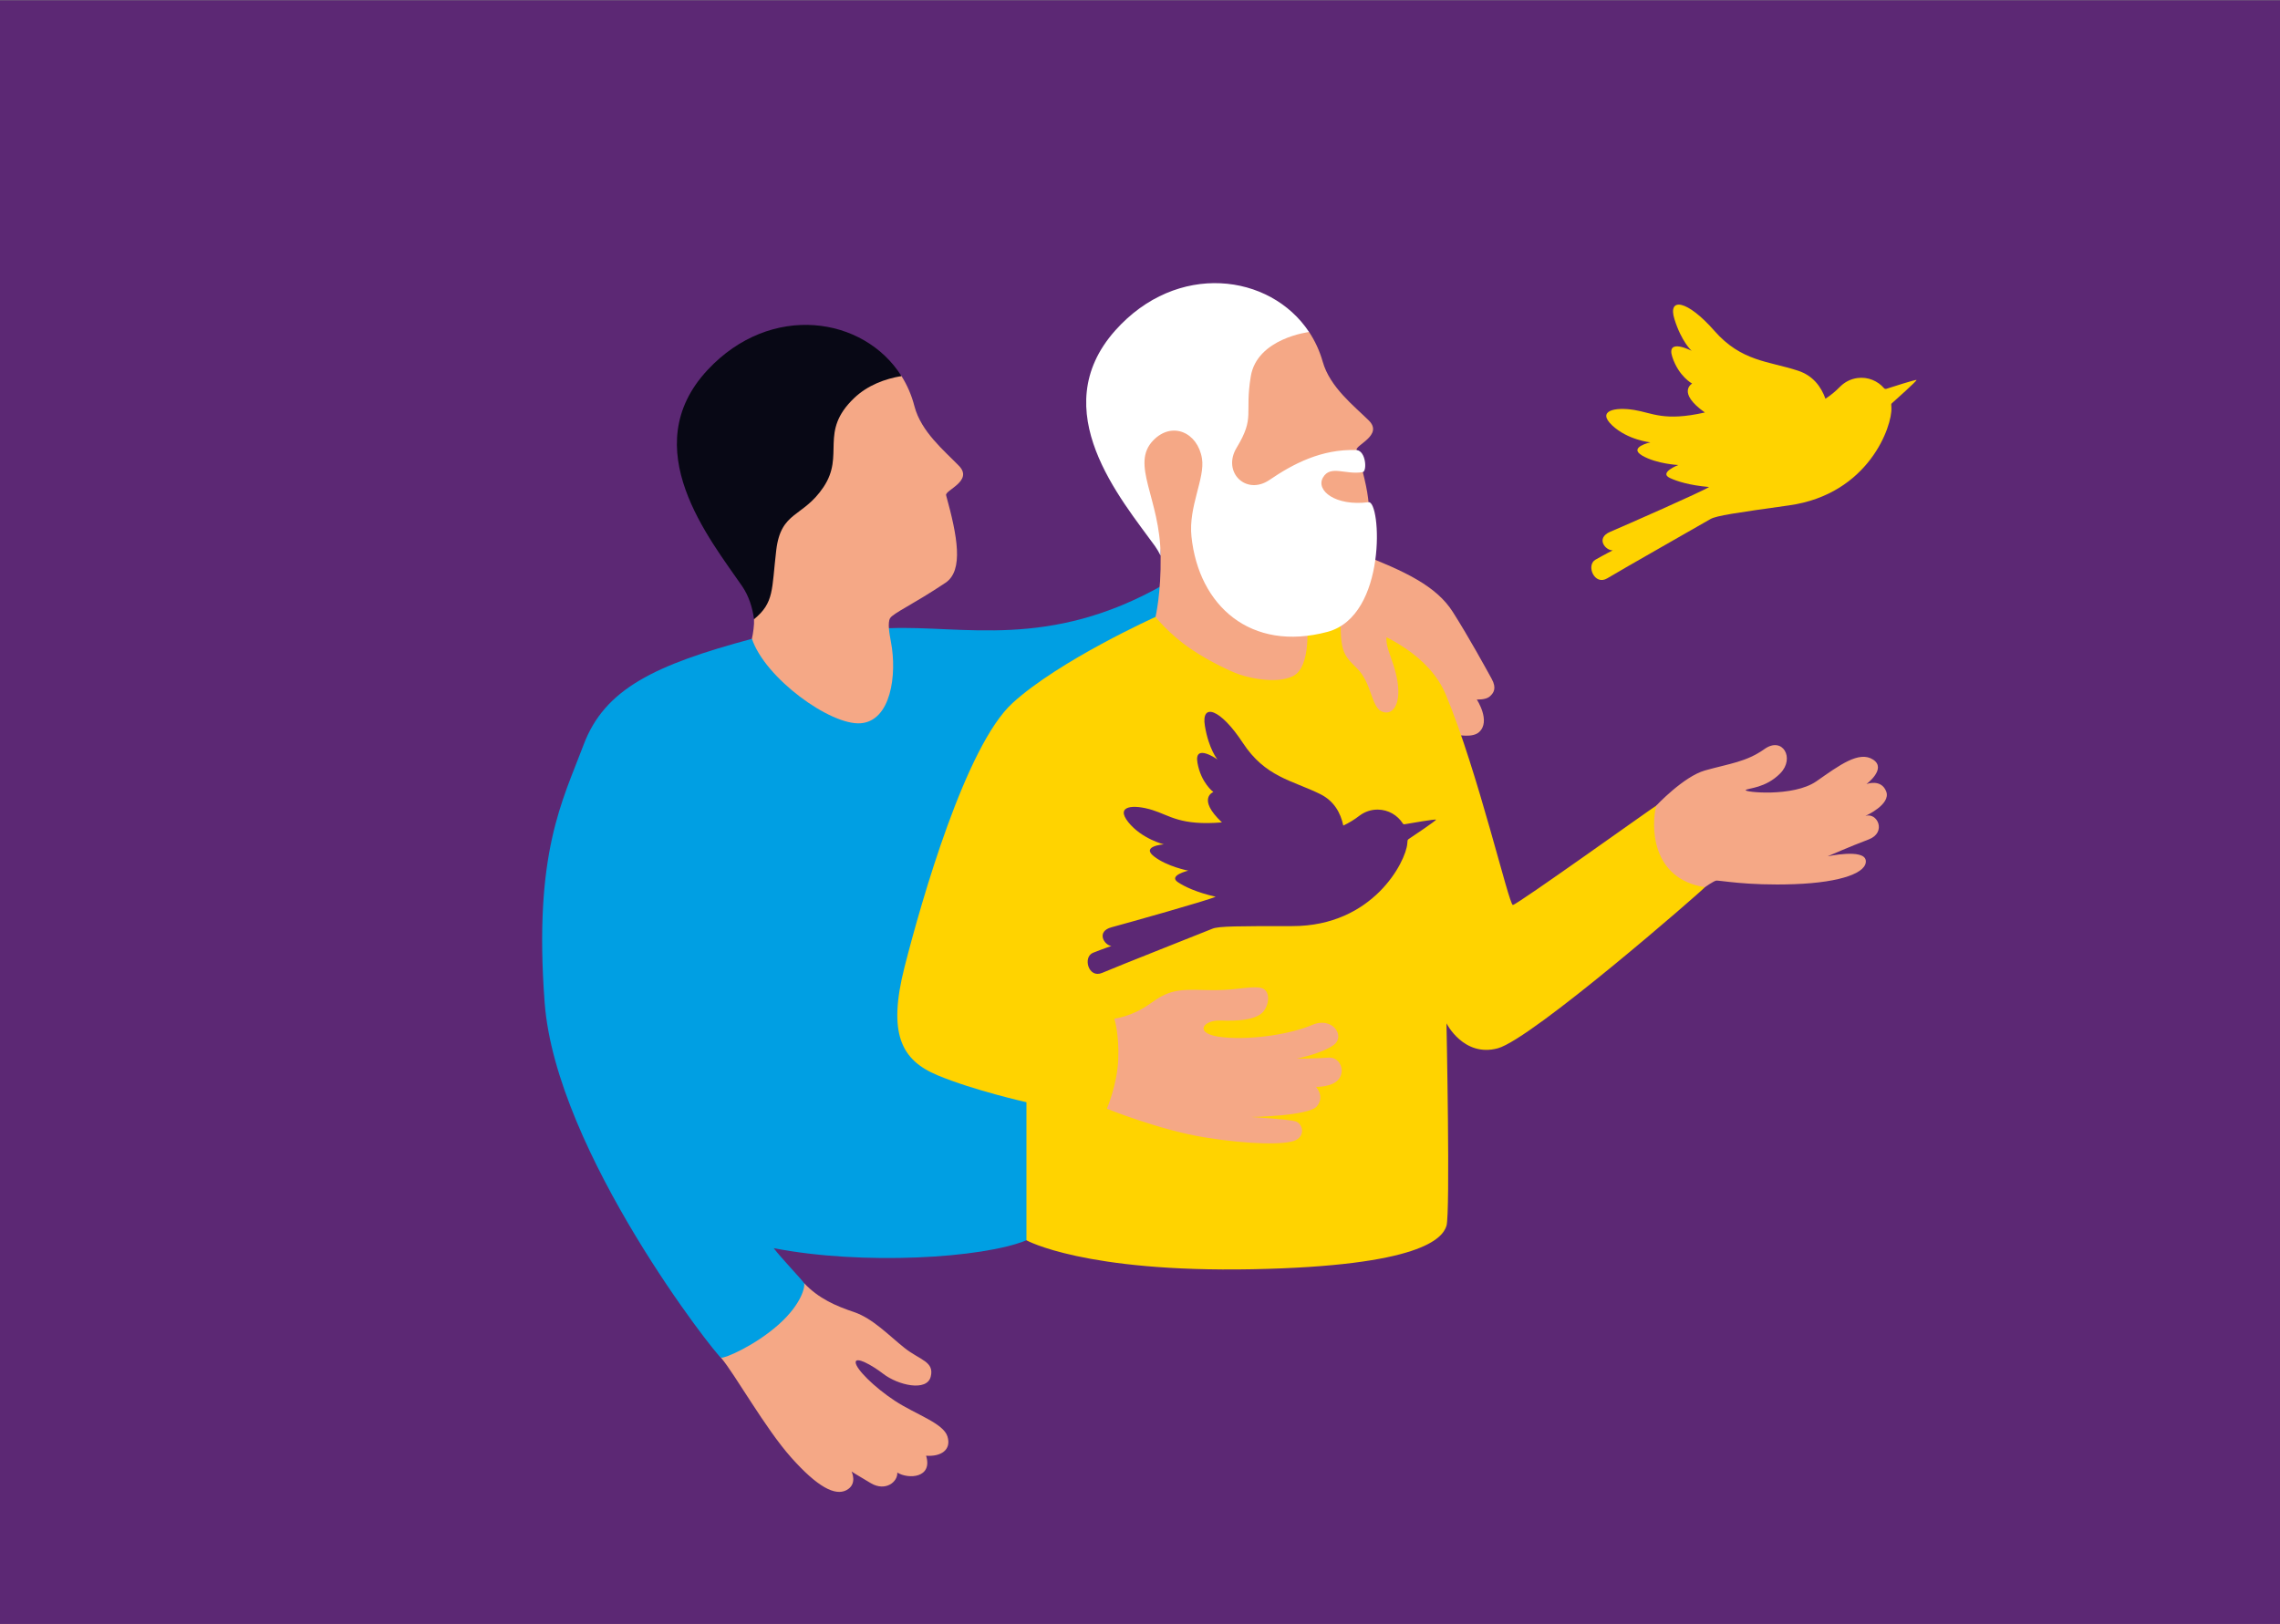
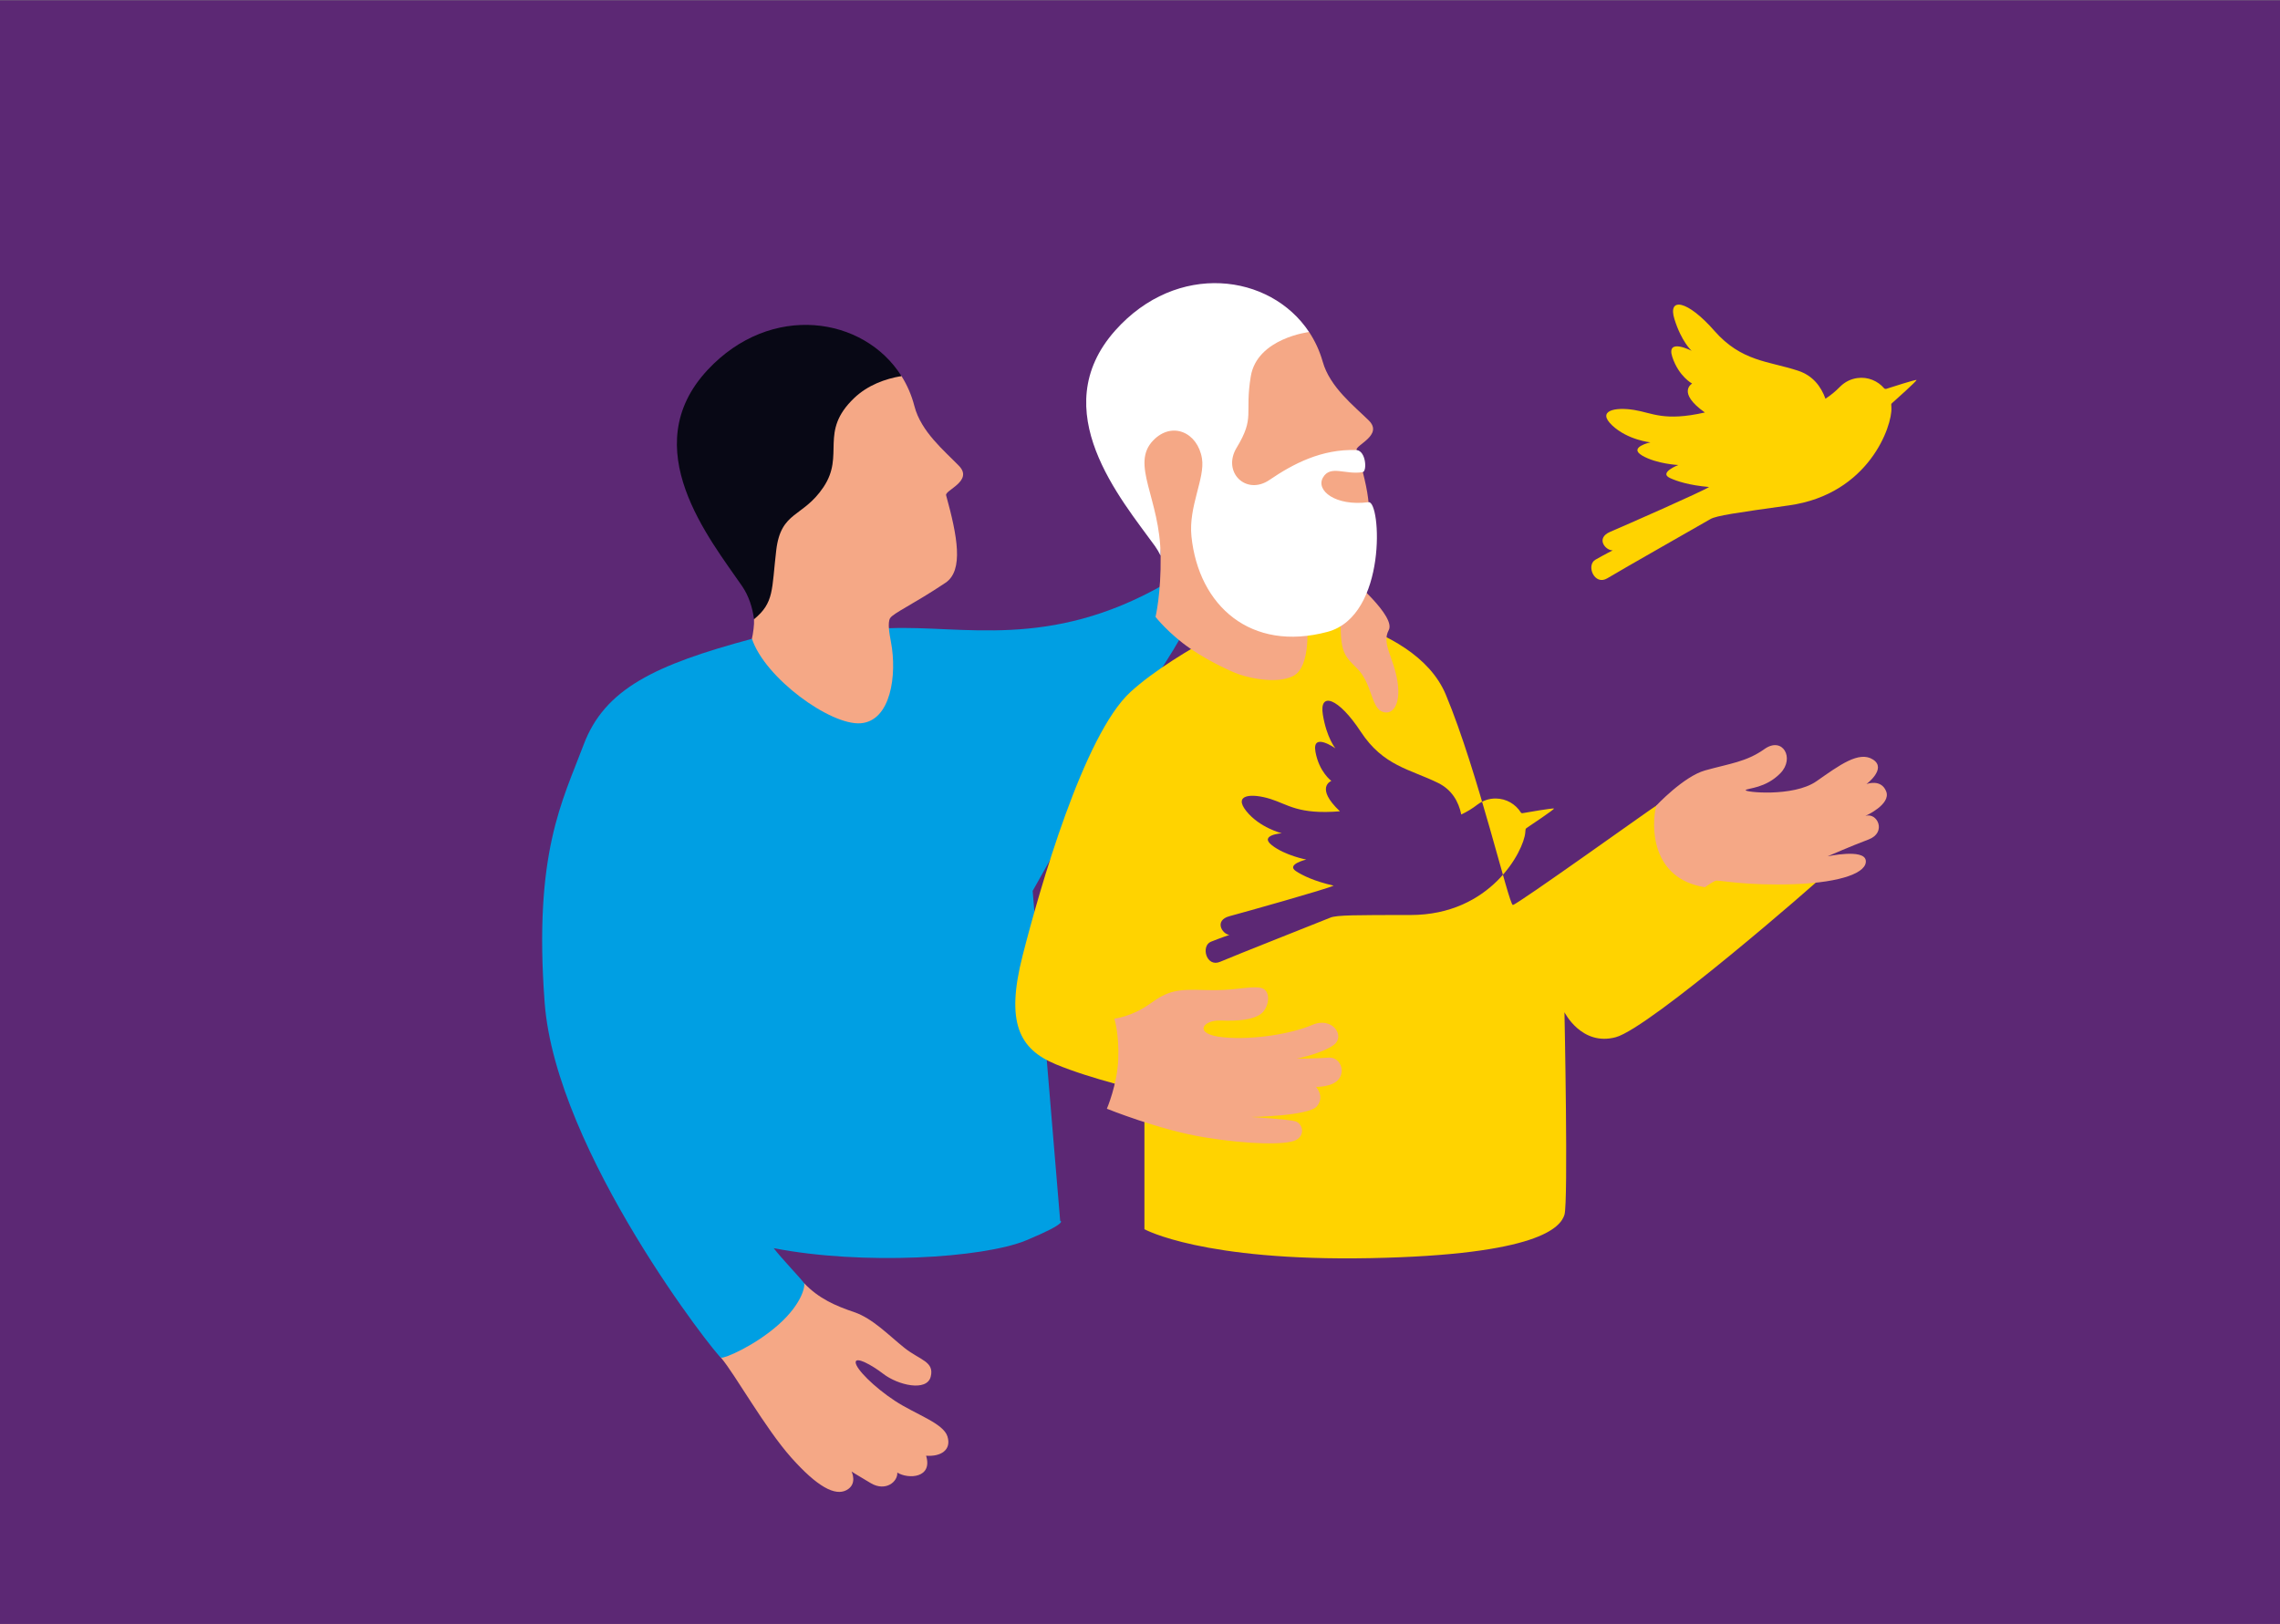
<svg xmlns="http://www.w3.org/2000/svg" version="1.1" width="480" height="342" viewBox="0 0 480 342">
  <rect x="0" y="0" width="480" height="342" fill="#808080" stroke="none" />
  <svg id="a" viewBox="0 0 772.08 543.12" width="486" height="342" x="-3" y="0">
    <defs>
      <style>.c{fill:none;}.d{fill:#009fe3;}.e{fill:#fff;}.f{fill:#f5a886;}.g{fill:#ffd300;}.h{fill:#080815;}.i{fill:#5c2874;}.j{clip-path:url(#b);}</style>
      <clipPath id="b">
        <rect x="112" y="-75" width="593.92" height="769.11" fill="none" />
      </clipPath>
    </defs>
    <rect x="-175" width="1122.08" height="543.12" fill="#5c2874" />
    <g clip-path="#b">
      <path d="M273.68,429.11c4.93,5.21,10.62,7.63,16.79,9.72,6.18,2.09,11.6,7.81,16.78,11.94,5.18,4.13,10.08,4.54,8.8,9.63-1.28,5.09-10.91,2.92-15.99-1.02-3.62-2.8-9.21-5.9-9.12-3.73,.1,2.17,6.06,8.18,13.05,12.79,6.99,4.61,16.29,7.5,17.66,11.99,1.38,4.49-2.2,6.79-7.15,6.42,2.29,7.47-5.91,7.93-9.63,5.64,.18,3.12-3.94,6.42-8.8,3.58-4.86-2.84-6.5-3.94-6.5-3.94,0,0,2.1,4.22-1.71,6.24-3.81,2.02-9.76-1.1-18.52-10.96-8.76-9.86-18.73-27.79-23.44-33.35-4.81-5.67,13.4-13.92,13.4-13.92l14.36-11.02Z" fill="#f5a886" />
-       <path d="M459.41,185.05c15.33,5.97,25.75,10.89,31.25,19.55,5.5,8.66,11.24,19.2,12.99,22.36,1.75,3.16,.7,4.77-.68,5.95-1.38,1.17-4.29,.97-4.29,.97,0,0,4.8,7.29,.76,10.92-4.04,3.63-17.46-2.11-17.46-2.11l-45.95-37.63,23.37-19.99Z" fill="#f5a886" />
      <path d="M302.2,210.04c24.68-1,53.35,7.3,91.72-14.54,33.87-19.27-8.2,39.17-8.2,39.17l-35.58,63.25,9.2,110.34s3.18,.5-11.3,6.52c-14.48,6.02-54.86,8.43-84.51,2.64,2.51,3.32,9.72,10.85,10.15,11.7,.42,.85-.56,6.76-8.46,13.81-7.89,7.05-18.04,11.41-19.3,11.13-1.27-.28-55.26-68.71-59-118.83-3.75-50.12,5.98-67.4,13.03-86.19,7.05-18.78,23.98-26.76,56.29-35.45,31.09-8.37,45.96-3.55,45.96-3.55" fill="#009fe3" />
      <path d="M256.24,213.59c.42-1.86,.83-4.78,.71-6.53,1.46-8.49,3.65-68.39,3.65-68.39,0,0,25.96-15.95,45.66-12.99,1.91,3.03,3.39,6.41,4.34,10.1,2.2,8.53,10.02,14.92,14.9,19.96,4.88,5.04-4.77,8.15-4.31,9.82,3.77,13.65,5.95,25.17-.21,29.29-10.81,7.23-17.54,10.17-18.53,11.86-.86,1.48-.24,5.15,.28,7.85,2.14,11.11-.03,26.52-10.13,27.28s-31.97-15.11-36.35-28.26" fill="#f5a886" />
      <path d="M306.26,125.7c-5.44,.92-11.26,3.01-15.82,7.36-11.89,11.36-2.96,18.9-10.26,29.79-6.88,10.27-14.23,7.89-15.8,21.12-1.57,13.24-.62,17.49-7.44,23.08-.48-3.96-1.81-7.91-3.94-11.03-10.83-15.78-35.9-46.31-11.55-72.4,21.15-22.65,52.26-17.88,64.8,2.07" fill="#080815" />
-       <path d="M558.69,269.41c-1.54,.88-46.62,33.21-47.95,33.21s-11.66-44.65-22.43-70.38c-10.78-25.73-57.62-29.69-57.62-29.69l-39.46,3.71s-32.24,14.54-47.85,28.84c-15.62,14.3-30.35,65.76-36.07,88.19-5.72,22.43-1.1,31.23,11,36.29,12.1,5.06,29.75,9.02,29.75,9.02v46.19s19.3,10.78,75.6,9.68c56.3-1.1,63.57-10.32,64.88-14.52,1.31-4.19,0-67.74,0-67.74,0,0,5.71,11.44,17.15,8.36,11.44-3.08,68.18-52.56,69.28-53.88s-14.74-28.15-16.27-27.27m-82.94,11.28c-.14,.1-.23,.26-.24,.43-.01,.32-.05,.64-.09,.96,0,.01,0,.03,0,.04-.51,6-11.43,27.57-38.43,27.56-17.99,0-24.63,0-26.73,.87-2.1,.87-32.21,12.76-36.87,14.77-4.65,2.01-6.55-5.33-3.08-6.71,3.47-1.38,6.15-2.27,6.15-2.27-2.49-.33-5.14-4.88,.05-6.27,5.19-1.39,32.26-9,34.82-10.21-6.49-1.49-10.43-3.41-12.61-4.86-3.4-2.25,3.45-3.87,3.45-3.87,0,0-7.06-1.33-11.48-4.78-4.42-3.45,3.29-4.02,3.29-4.02,0,0-7.37-1.81-11.86-7.41-4.48-5.6,1.78-6.02,8.05-4.07,5.9,1.84,9.32,5.28,23.26,4.14-8.49-8.02-2.86-10.17-2.86-10.17,0,0-4.11-2.97-5.32-9.74-1.22-6.76,6.68-1.14,6.68-1.14,0,0-2.91-3.44-4.2-11.24-1.29-7.8,5.13-5.84,12.67,5.66,7.53,11.5,16.49,12.53,25.84,17.13,4.67,2.3,6.88,6.27,7.78,10.57,1.84-.87,3.68-1.96,5.5-3.38h.01c1.69-1.25,3.77-1.99,6.04-1.97,3.53,.03,6.61,1.89,8.37,4.66,.12,.19,.33,.29,.55,.25,1.86-.33,10.37-1.8,10.53-1.54,.16,.27-7.81,5.6-9.28,6.58" fill="#ffd300" />
+       <path d="M558.69,269.41c-1.54,.88-46.62,33.21-47.95,33.21s-11.66-44.65-22.43-70.38c-10.78-25.73-57.62-29.69-57.62-29.69s-32.24,14.54-47.85,28.84c-15.62,14.3-30.35,65.76-36.07,88.19-5.72,22.43-1.1,31.23,11,36.29,12.1,5.06,29.75,9.02,29.75,9.02v46.19s19.3,10.78,75.6,9.68c56.3-1.1,63.57-10.32,64.88-14.52,1.31-4.19,0-67.74,0-67.74,0,0,5.71,11.44,17.15,8.36,11.44-3.08,68.18-52.56,69.28-53.88s-14.74-28.15-16.27-27.27m-82.94,11.28c-.14,.1-.23,.26-.24,.43-.01,.32-.05,.64-.09,.96,0,.01,0,.03,0,.04-.51,6-11.43,27.57-38.43,27.56-17.99,0-24.63,0-26.73,.87-2.1,.87-32.21,12.76-36.87,14.77-4.65,2.01-6.55-5.33-3.08-6.71,3.47-1.38,6.15-2.27,6.15-2.27-2.49-.33-5.14-4.88,.05-6.27,5.19-1.39,32.26-9,34.82-10.21-6.49-1.49-10.43-3.41-12.61-4.86-3.4-2.25,3.45-3.87,3.45-3.87,0,0-7.06-1.33-11.48-4.78-4.42-3.45,3.29-4.02,3.29-4.02,0,0-7.37-1.81-11.86-7.41-4.48-5.6,1.78-6.02,8.05-4.07,5.9,1.84,9.32,5.28,23.26,4.14-8.49-8.02-2.86-10.17-2.86-10.17,0,0-4.11-2.97-5.32-9.74-1.22-6.76,6.68-1.14,6.68-1.14,0,0-2.91-3.44-4.2-11.24-1.29-7.8,5.13-5.84,12.67,5.66,7.53,11.5,16.49,12.53,25.84,17.13,4.67,2.3,6.88,6.27,7.78,10.57,1.84-.87,3.68-1.96,5.5-3.38h.01c1.69-1.25,3.77-1.99,6.04-1.97,3.53,.03,6.61,1.89,8.37,4.66,.12,.19,.33,.29,.55,.25,1.86-.33,10.37-1.8,10.53-1.54,.16,.27-7.81,5.6-9.28,6.58" fill="#ffd300" />
      <path d="M558.69,269.41c-1.64,6.45-1.97,24.4,16.27,27.27,0,0,2.78-1.95,3.71-2.19,.94-.23,10.18,1.76,26.22,1.17,16.04-.58,24.46-3.98,23.88-7.96-.58-3.98-12.76-1.35-12.76-1.35,0,0,7.48-3.29,13.69-5.63s2.93-9.18-1.05-7.89c0,0,8.64-3.82,6.96-8.18-1.68-4.36-6.61-2.47-6.61-2.47,0,0,6.91-5.15,2.22-8.19-4.68-3.04-11.24,1.87-18.96,7.26-7.73,5.38-24.46,3.63-23.64,2.93,.82-.7,6.67-.59,11.59-5.62,4.92-5.03,.78-12.43-5.31-8.1-6.09,4.33-11.64,4.84-19.89,7.16-7.18,2.02-16.33,11.79-16.33,11.79" fill="#f5a886" />
      <path d="M453.32,202.02c-.7,16.04,.58,16.74,5.38,21.54,4.8,4.8,4.68,12.64,8.08,14.28,3.39,1.64,6.67-1.76,5.38-9.95-1.29-8.19-5.38-12.64-2.93-17.21,2.46-4.56-12.41-17.09-12.41-17.09l-3.51,8.43Z" fill="#f5a886" />
      <path d="M377.45,340.62s1.67,5.15,1.32,13.64c-.35,8.49-3.81,16.52-3.81,16.52,0,0,17.51,7.09,32.51,9.55s27.18,2.58,30.58,1c3.4-1.58,2.4-5.62,0-6.33-2.4-.7-14.82-1.46-14.82-1.46,0,0,19.21-.29,21.97-3.57,2.75-3.28-.29-6.5-.29-6.5,0,0,5.86,.18,7.85-2.93,1.99-3.1-.29-7.15-3.63-6.85-3.34,.29-10.72,.35-10.72,.35,0,0,8.73-1.76,12.54-4.69,3.81-2.93-.59-9.49-7.26-6.62-6.68,2.87-19.39,5.15-29.76,4.16-10.37-.99-6.91-5.86-.94-5.62,5.98,.23,11.01-.23,13.65-2.34,2.64-2.11,3.57-8.2-.64-8.67-4.22-.47-8.67,1.17-18.1,.82-9.43-.35-12.42,.18-18.51,4.57-6.09,4.39-11.92,4.99-11.92,4.99" fill="#f5a886" />
      <path d="M462.54,140.53c-5-4.92-12.97-11.12-15.38-19.6-1.04-3.67-2.6-7.01-4.58-9.99-19.77-2.48-45.34,14.09-45.34,14.09,0,0-.08,6.2-.22,14.88l-11.62,4.9-5.89,14.22s13.25,14.15,13.43,26.75c.18,12.6-1.71,20.48-1.71,20.48,0,0,4.37,5.62,11.65,10.61,7.28,4.99,14.98,8.11,14.98,8.11,2.9,1.29,13.57,4.11,19.46,1.02,5.89-3.1,4.89-16.6,4.28-22.61-.61-6.01-1.69-9.86-.87-11.35,.94-1.72,7.6-4.81,18.24-12.3,6.06-4.27,3.6-15.73-.5-29.29-.5-1.66,9.07-5,4.07-9.92" fill="#f5a886" />
      <path d="M462.47,167.89c-11.05,1.42-17.74-3.93-15.23-8.26,2.52-4.33,7.45-.8,13.32-1.81,1.44-.36,1.08-7.03-2.08-7.37-11.72-.43-21.3,4.65-29.13,9.99-7.83,5.34-15.93-2.62-10.99-10.77,6.25-10.33,2.62-11.07,4.73-23.86,2.11-12.78,19.5-14.85,19.5-14.85-13.03-19.65-44.24-23.66-64.84-.5-23.72,26.67,2.09,56.59,13.29,72.1,.71,.99,1.34,2.08,1.89,3.21h0c-.15-19.2-10.2-30.55-2.47-38.55,6.3-6.52,14.89-2.69,16.31,6.06,1.07,6.63-4.56,16.06-3.52,26.07,2.42,23.25,19.88,38.75,45.5,31.91,20.1-5.37,17.92-43.95,13.72-43.38" fill="#fff" />
      <path d="M635.5,129.97c-.21,.07-.43,0-.58-.17-2.13-2.5-5.44-3.91-8.94-3.44-2.24,.3-4.21,1.33-5.7,2.8h-.01c-1.6,1.66-3.27,3-4.98,4.12-1.49-4.14-4.24-7.76-9.18-9.38-9.89-3.25-18.91-3.01-27.98-13.35-9.07-10.34-15.7-11.38-13.33-3.84,2.36,7.54,5.73,10.54,5.73,10.54,0,0-8.61-4.47-6.46,2.06,2.15,6.53,6.63,8.9,6.63,8.9,0,0-5.27,2.92,4.26,9.67-13.65,3.08-17.51,.15-23.61-.84-6.48-1.06-12.62,.23-7.4,5.15,5.22,4.92,12.78,5.68,12.78,5.68,0,0-7.55,1.65-2.7,4.45,4.86,2.8,12.04,3.13,12.04,3.13,0,0-6.55,2.55-2.87,4.31,2.36,1.12,6.53,2.47,13.17,3.05-2.37,1.56-28.11,12.88-33.05,14.98-4.95,2.1-1.69,6.24,.83,6.22,0,0-2.54,1.26-5.78,3.11-3.24,1.85-.34,8.85,3.99,6.21,4.33-2.64,32.48-18.62,34.44-19.78,1.96-1.15,8.53-2.1,26.35-4.6,26.73-3.76,34.53-26.65,34.2-32.66,0-.01,0-.03,0-.04,0-.32-.02-.64-.05-.96-.02-.17,.04-.35,.17-.46,1.32-1.17,8.47-7.56,8.27-7.81-.19-.24-8.42,2.41-10.21,2.99" fill="#ffd300" />
    </g>
  </svg>
</svg>